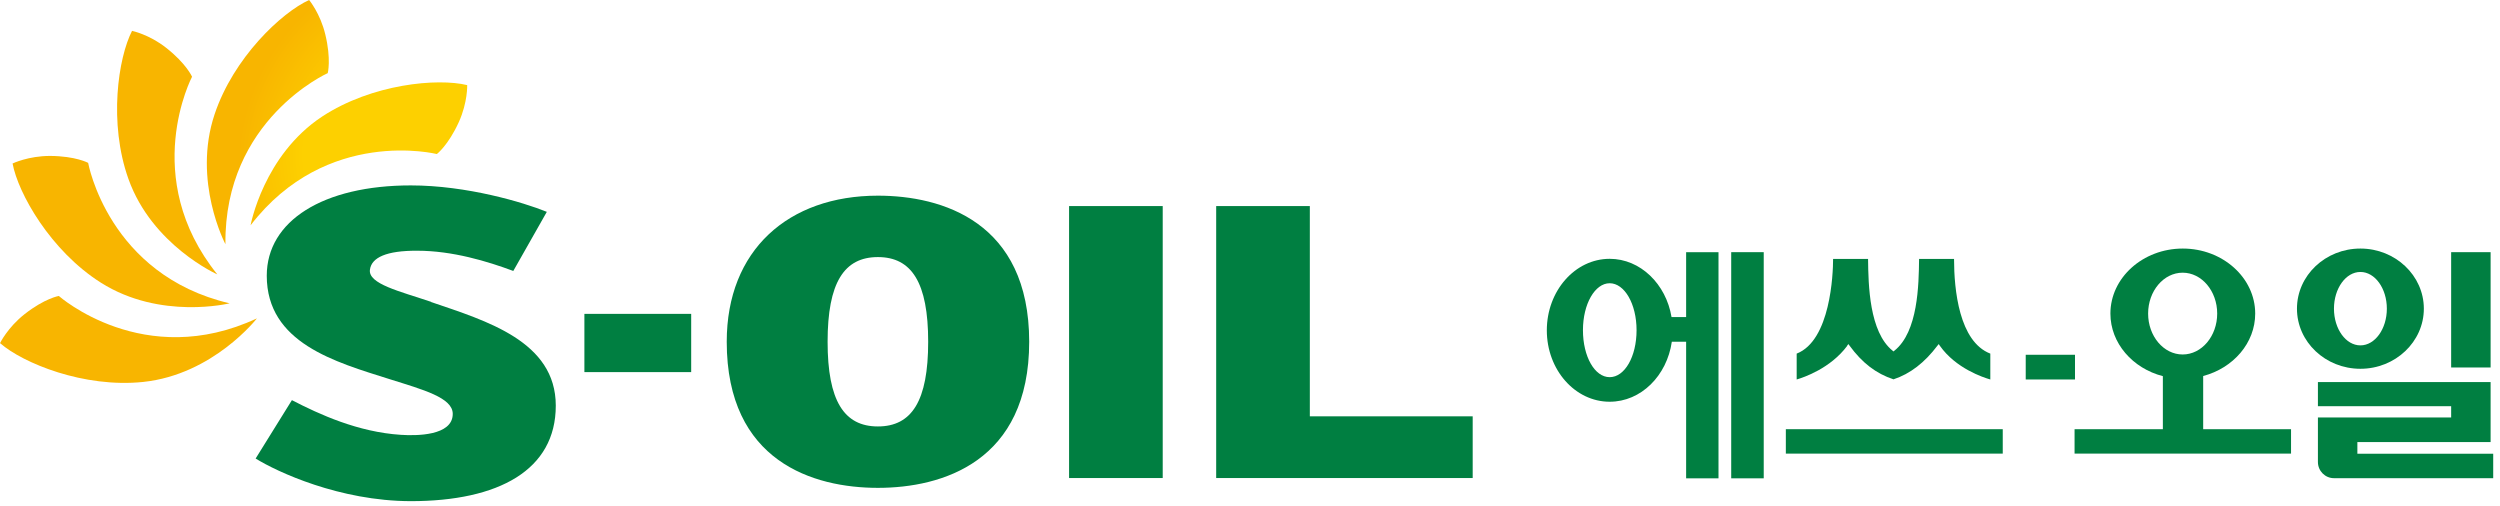
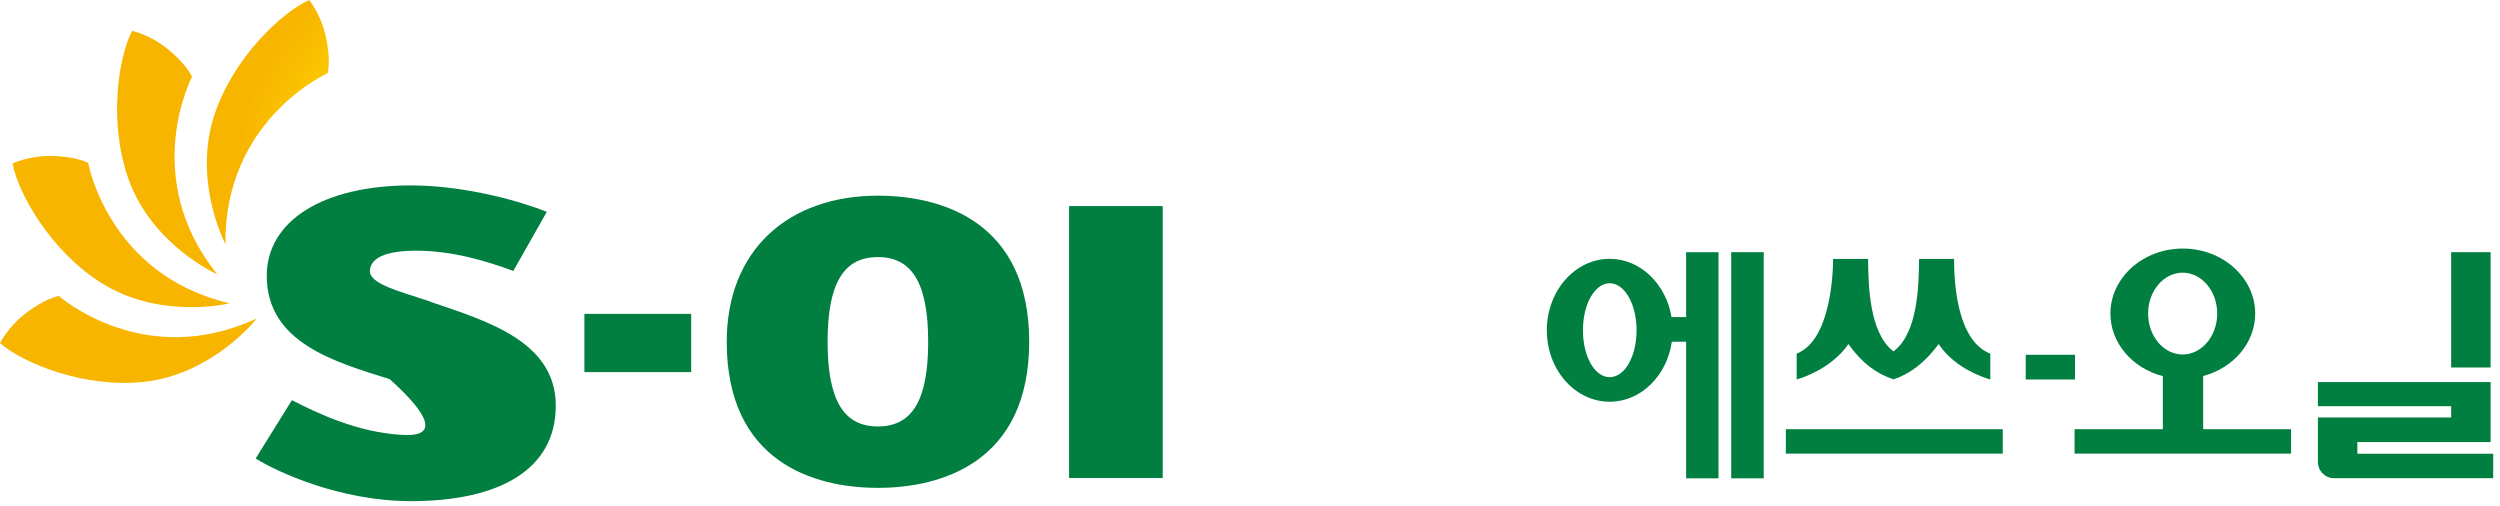
<svg xmlns="http://www.w3.org/2000/svg" viewBox="0 0 173 35" fill="none">
  <path d="M80.46 14.26H73.98V33.08H80.46V14.26Z" fill="#007F41" />
-   <path d="M90.64 28.81V14.26H84.16V33.08H101.91V28.81H90.64Z" fill="#007F41" />
  <path d="M47.83 25.75H40.44V21.72H47.83V25.75Z" fill="#007F41" />
  <path d="M60.75 13.54C54.56 13.54 50.29 17.3 50.29 23.65C50.29 31.96 56.31 33.76 60.75 33.76C65.19 33.76 71.22 31.96 71.22 23.65C71.22 15.34 65.18 13.54 60.75 13.54ZM60.75 29.51C58.41 29.51 57.27 27.74 57.27 23.65C57.27 19.56 58.41 17.79 60.75 17.79C63.09 17.79 64.23 19.56 64.23 23.65C64.23 27.74 63.1 29.51 60.75 29.51Z" fill="#007F41" />
-   <path d="M32.33 5.89C30.29 5.39 25.75 5.8 22.3 8.06C18.23 10.74 17.34 15.59 17.34 15.59C22.6 8.75 30.23 10.66 30.23 10.66C30.23 10.66 31.01 10.07 31.75 8.45C32.37 7.08 32.33 5.89 32.33 5.89Z" fill="url(#paint0_radial_209_586)" />
  <path d="M21.39 0C19.48 0.87 16.16 3.99 14.85 7.91C13.3 12.54 15.6 16.9 15.6 16.9C15.5 8.27 22.68 5.06 22.68 5.06C22.68 5.06 22.93 4.11 22.51 2.38C22.16 0.92 21.39 0 21.39 0Z" fill="url(#paint1_radial_209_586)" />
  <path d="M9.14 2.13C8.18 3.99 7.5 8.5 8.89 12.39C10.53 16.98 15.04 18.99 15.04 18.99C9.63 12.27 13.29 5.31 13.29 5.31C13.29 5.31 12.9 4.41 11.5 3.31C10.32 2.38 9.15 2.14 9.15 2.14L9.14 2.13Z" fill="url(#paint2_radial_209_586)" />
  <path d="M0.87 11.31C1.25 13.37 3.49 17.35 6.98 19.56C11.1 22.17 15.89 20.99 15.89 20.99C7.49 19.02 6.1 11.27 6.1 11.27C6.1 11.27 5.24 10.8 3.46 10.79C1.96 10.79 0.88 11.31 0.88 11.31H0.87Z" fill="url(#paint3_radial_209_586)" />
  <path d="M0.01 23.75C1.59 25.13 5.81 26.86 9.91 26.43C14.76 25.92 17.78 22.03 17.78 22.03C9.96 25.69 4.07 20.48 4.07 20.48C4.07 20.48 3.1 20.64 1.7 21.74C0.52 22.67 0 23.75 0 23.75H0.01Z" fill="url(#paint4_radial_209_586)" />
-   <path d="M29.84 20.89C27.68 20.16 25.46 19.65 25.6 18.66C25.71 17.82 26.74 17.34 28.87 17.35C31.31 17.35 33.72 18.08 35.52 18.75L37.84 14.66C36.22 14 32.3 12.83 28.43 12.83C22.37 12.83 18.46 15.28 18.46 19.08C18.46 23.74 23.2 25.05 26.97 26.24C29.29 26.97 31.33 27.52 31.33 28.64C31.33 30.17 28.79 30.16 27.74 30.09C24.78 29.9 22.11 28.68 20.2 27.69L17.69 31.73C19.17 32.65 23.5 34.67 28.42 34.68C34.52 34.68 38.46 32.52 38.46 28.07C38.46 23.62 33.67 22.21 29.83 20.9L29.84 20.89Z" fill="#007F41" />
+   <path d="M29.84 20.89C27.68 20.16 25.46 19.65 25.6 18.66C25.71 17.82 26.74 17.34 28.87 17.35C31.31 17.35 33.72 18.08 35.52 18.75L37.84 14.66C36.22 14 32.3 12.83 28.43 12.83C22.37 12.83 18.46 15.28 18.46 19.08C18.46 23.74 23.2 25.05 26.97 26.24C31.33 30.17 28.79 30.16 27.74 30.09C24.78 29.9 22.11 28.68 20.2 27.69L17.69 31.73C19.17 32.65 23.5 34.67 28.42 34.68C34.52 34.68 38.46 32.52 38.46 28.07C38.46 23.62 33.67 22.21 29.83 20.9L29.84 20.89Z" fill="#007F41" />
  <path d="M143.59 24.55H140.18V26.26H143.59V24.55Z" fill="#007F41" />
  <path d="M152.46 26.02C154.54 25.47 156.06 23.74 156.06 21.7C156.06 19.22 153.81 17.2 151.05 17.2C148.29 17.2 146.04 19.22 146.04 21.7C146.04 23.75 147.58 25.49 149.67 26.03V29.7H143.56V31.39H158.54V29.7H152.46V26.02ZM148.65 21.7C148.65 20.14 149.72 18.87 151.04 18.87C152.36 18.87 153.43 20.14 153.43 21.7C153.43 23.26 152.36 24.53 151.04 24.53C149.72 24.53 148.65 23.26 148.65 21.7Z" fill="#007F41" />
  <path d="M119.8 33.1H122.05V17.45H119.8V33.1Z" fill="#007F41" />
  <path d="M116.68 21.94H115.67C115.29 19.65 113.51 17.91 111.39 17.91C108.99 17.91 107.04 20.13 107.04 22.86C107.04 25.59 108.99 27.8 111.39 27.8C113.56 27.8 115.35 26 115.69 23.65H116.68V33.1H118.92V17.45H116.68V21.95V21.94ZM111.39 26.1C110.35 26.1 109.54 24.67 109.54 22.85C109.54 21.03 110.37 19.6 111.39 19.6C112.41 19.6 113.25 21.02 113.25 22.85C113.25 24.68 112.43 26.1 111.39 26.1Z" fill="#007F41" />
  <path d="M123.58 31.39H138.59V29.7H123.58V31.39Z" fill="#007F41" />
  <path d="M127.82 23.92L127.91 23.81L127.99 23.92C128.86 25.11 129.82 25.85 131.03 26.25C132.18 25.87 133.18 25.1 134.07 23.92L134.16 23.81L134.24 23.93C135.35 25.5 137.24 26.12 137.73 26.26V24.47C135.57 23.64 135.22 20.04 135.22 17.92H132.8C132.78 19.71 132.73 22.97 131.09 24.27L131.03 24.32L130.97 24.27C129.35 22.97 129.29 19.71 129.27 17.92H126.85C126.85 18.96 126.67 23.56 124.33 24.47V26.26C124.81 26.12 126.66 25.5 127.83 23.93L127.82 23.92Z" fill="#007F41" />
  <path d="M172.35 17.45H169.62V25.43H172.35V17.45Z" fill="#007F41" />
-   <path d="M167.73 21.36C167.73 19.07 165.76 17.2 163.34 17.2C160.92 17.2 158.95 19.06 158.95 21.36C158.95 23.66 160.92 25.52 163.34 25.52C165.76 25.52 167.73 23.65 167.73 21.36ZM161.51 21.36C161.51 19.96 162.33 18.82 163.34 18.82C164.35 18.82 165.17 19.96 165.17 21.36C165.17 22.76 164.35 23.9 163.34 23.9C162.33 23.9 161.51 22.76 161.51 21.36Z" fill="#007F41" />
  <path d="M163.12 30.59H172.35V26.44H160.4V28.11H169.62V28.89H160.4V31.97C160.4 32.59 160.9 33.09 161.51 33.09H172.53V31.4H163.13V30.58L163.12 30.59Z" fill="#007F41" />
  <defs>
    <radialGradient id="paint0_radial_209_586" cx="0" cy="0" r="1" gradientUnits="userSpaceOnUse" gradientTransform="translate(30.062 10.672) scale(15.052 15.052)">
      <stop offset="0.6" stop-color="#FDD000" />
      <stop offset="1" stop-color="#F8B500" />
    </radialGradient>
    <radialGradient id="paint1_radial_209_586" cx="0" cy="0" r="1" gradientUnits="userSpaceOnUse" gradientTransform="translate(31.511 11.701) rotate(-38.18) scale(15.052)">
      <stop offset="0.6" stop-color="#FDD000" />
      <stop offset="1" stop-color="#F8B500" />
    </radialGradient>
    <radialGradient id="paint2_radial_209_586" cx="0" cy="0" r="1" gradientUnits="userSpaceOnUse" gradientTransform="translate(33.203 12.312) rotate(-76.37) scale(15.052 15.052)">
      <stop offset="0.6" stop-color="#FDD000" />
      <stop offset="1" stop-color="#F8B500" />
    </radialGradient>
    <radialGradient id="paint3_radial_209_586" cx="0" cy="0" r="1" gradientUnits="userSpaceOnUse" gradientTransform="translate(34.838 11.508) rotate(-114.3) scale(15.048)">
      <stop offset="0.6" stop-color="#FDD000" />
      <stop offset="1" stop-color="#F8B500" />
    </radialGradient>
    <radialGradient id="paint4_radial_209_586" cx="0" cy="0" r="1" gradientUnits="userSpaceOnUse" gradientTransform="translate(35.302 9.659) rotate(-152.63) scale(15.052 15.052)">
      <stop offset="0.6" stop-color="#FDD000" />
      <stop offset="1" stop-color="#F8B500" />
    </radialGradient>
  </defs>
</svg>